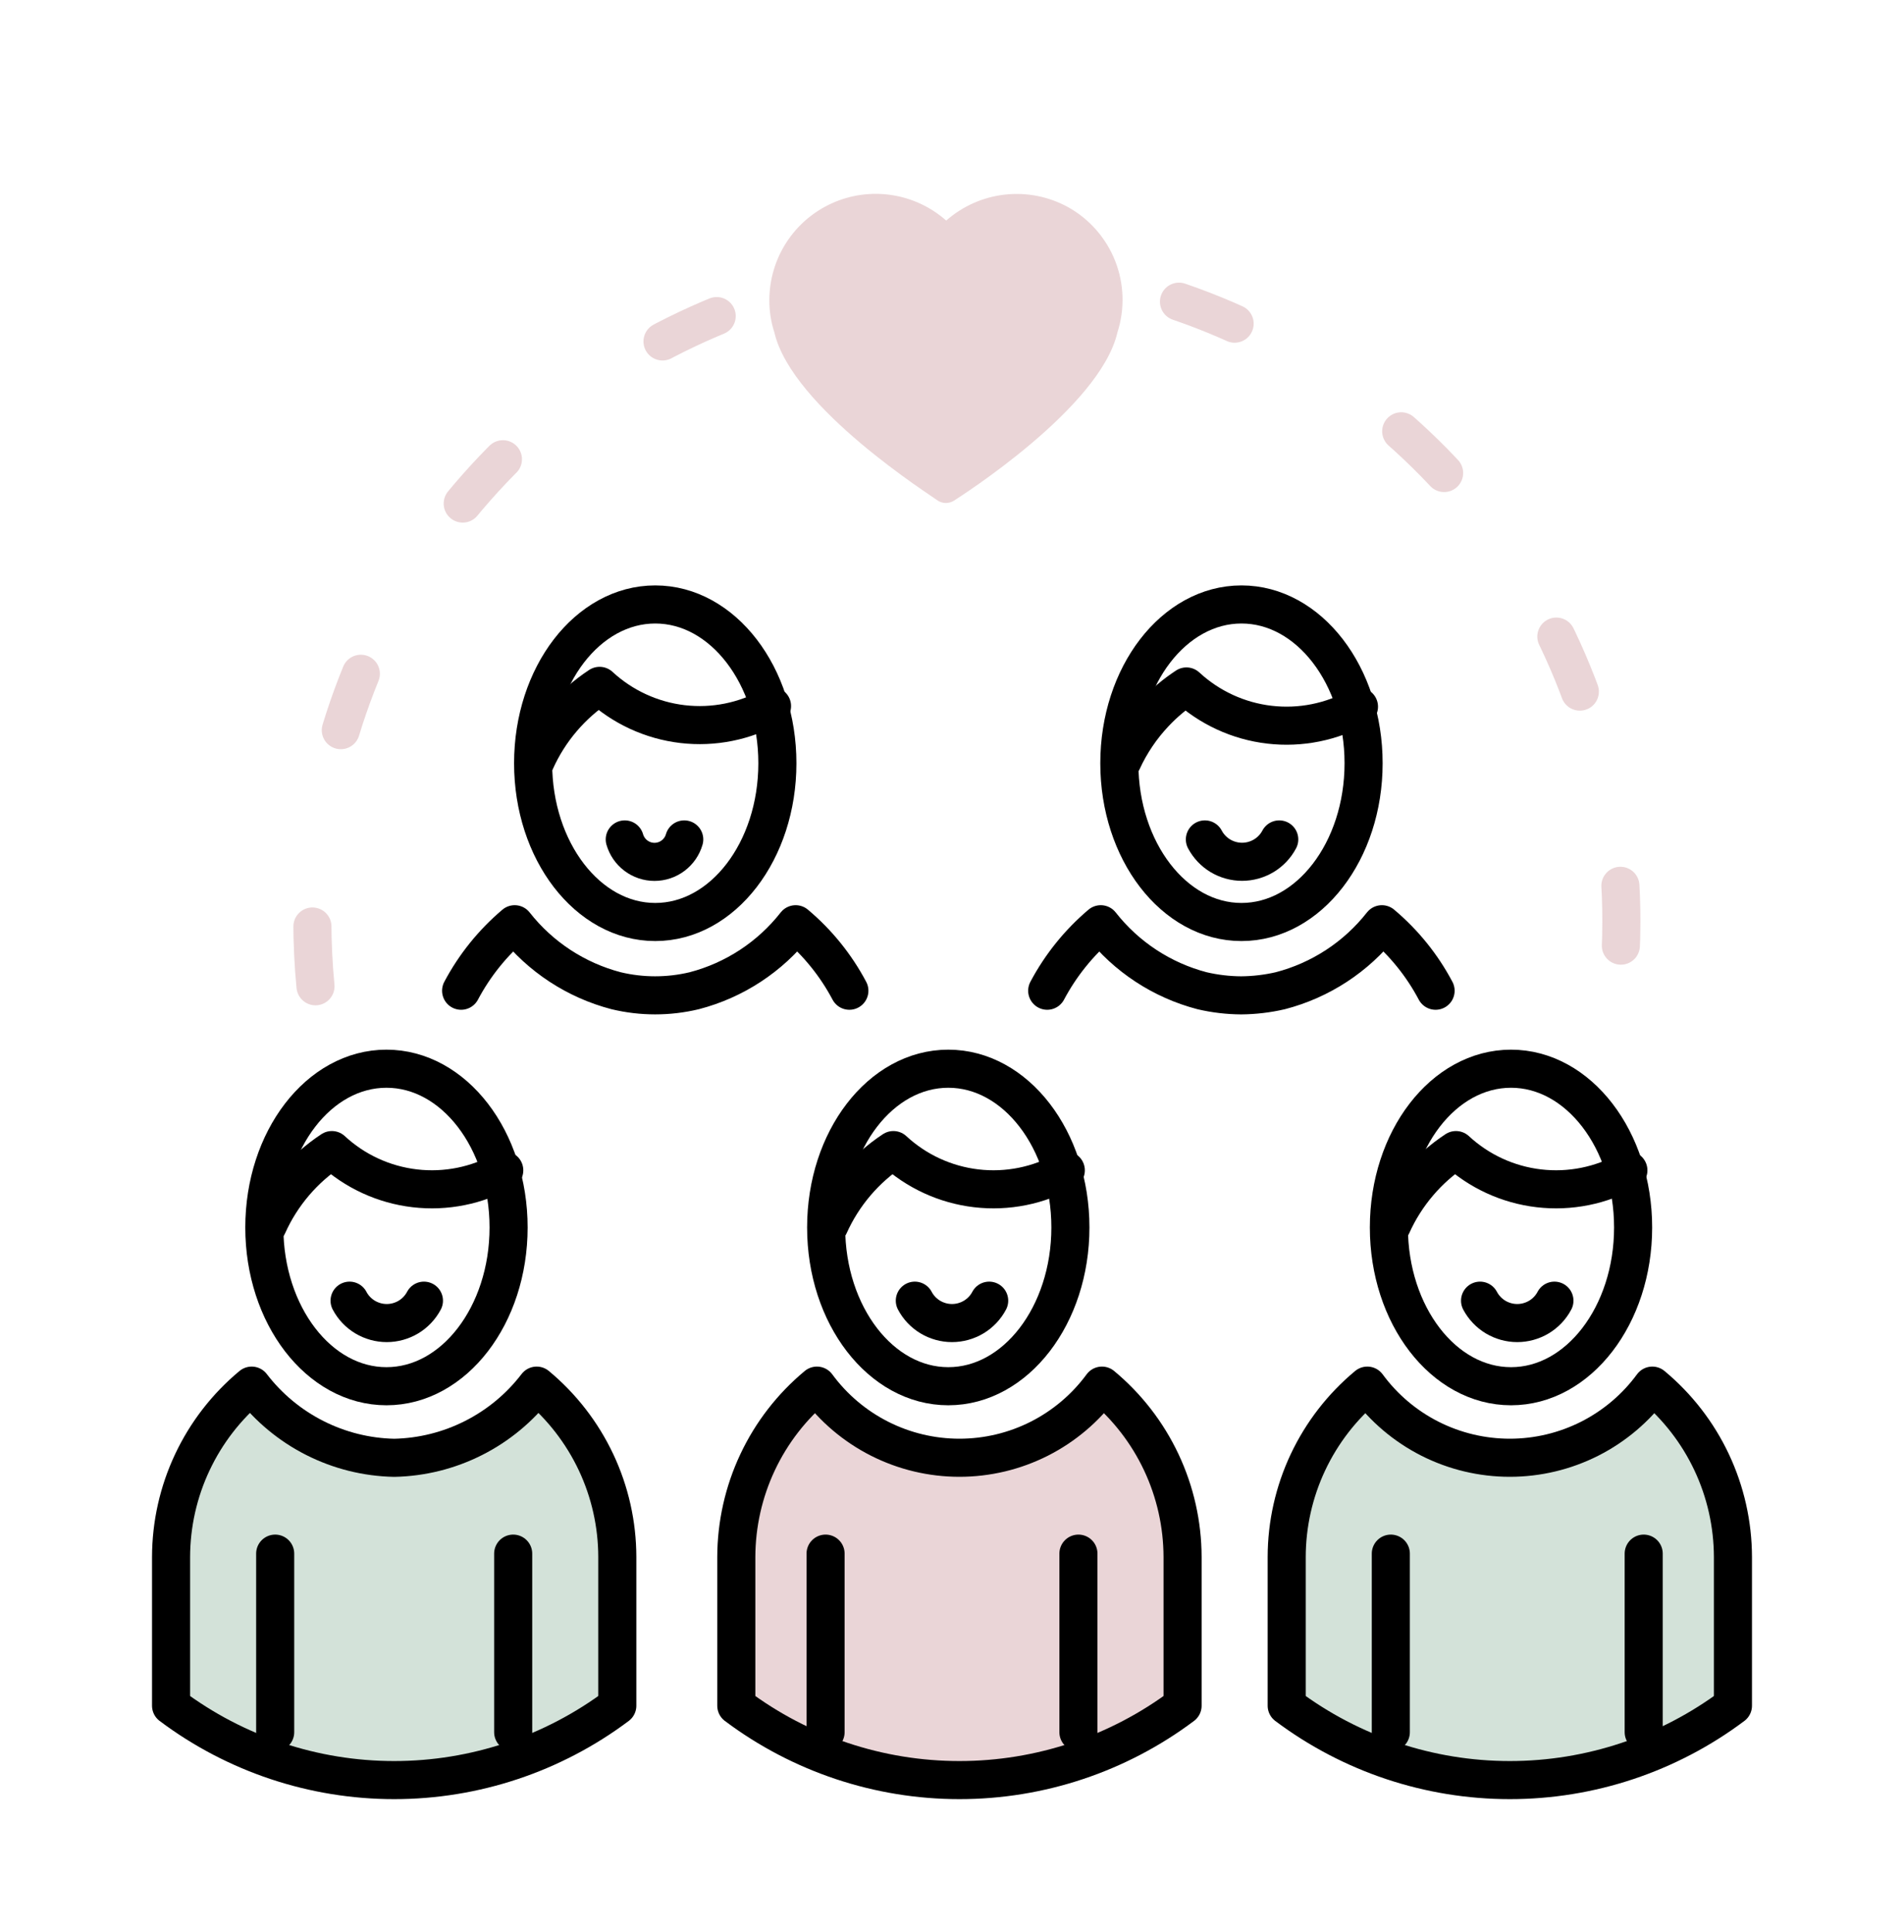
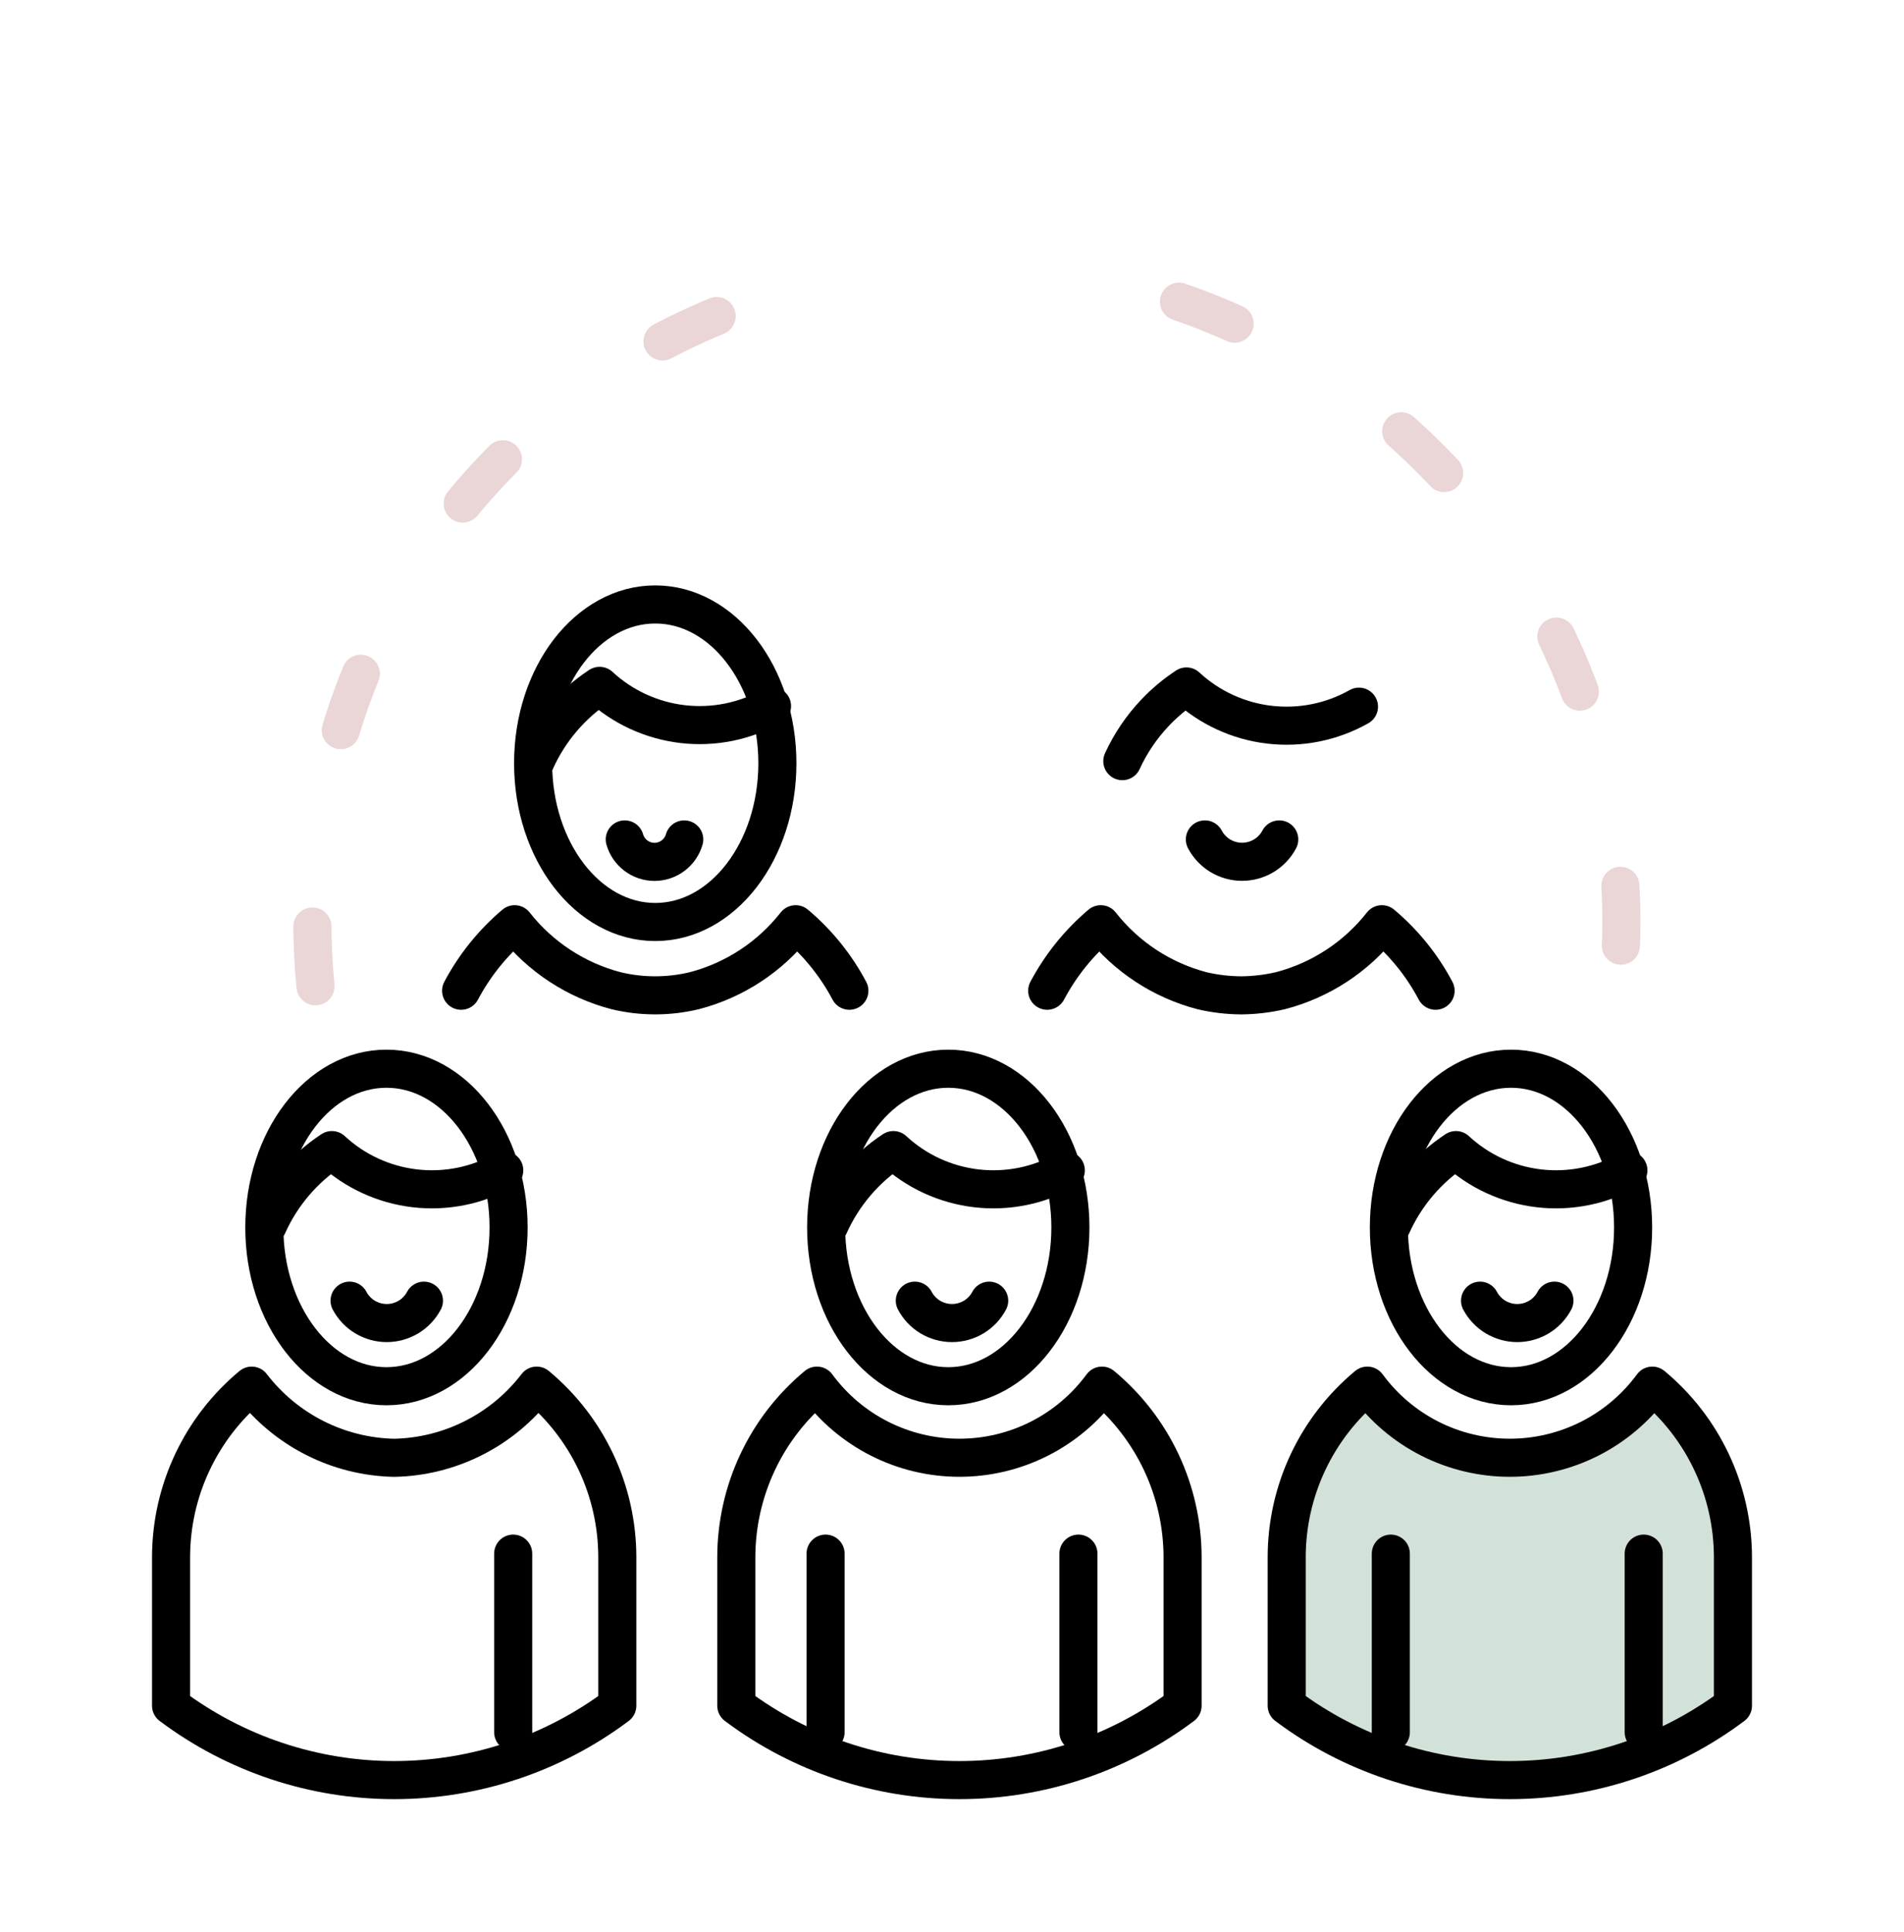
<svg xmlns="http://www.w3.org/2000/svg" width="70" height="71" viewBox="0 0 70 71" fill="none" version="1.1" id="svg32">
  <defs id="defs32" />
-   <path d="M22.695 57.222V62.691C20.329 64.466 17.45 65.425 14.492 65.425C11.534 65.425 8.656 64.466 6.289 62.691V57.222C6.292 56.02 6.558 54.833 7.071 53.745C7.583 52.657 8.328 51.695 9.253 50.927C9.872 51.734 10.664 52.391 11.57 52.85C12.477 53.31 13.476 53.559 14.492 53.58C15.508 53.559 16.507 53.31 17.414 52.85C18.321 52.391 19.113 51.734 19.731 50.927C20.656 51.695 21.401 52.657 21.914 53.745C22.426 54.833 22.693 56.02 22.695 57.222Z" fill="#246E42" fill-opacity="0.2" id="path1" />
-   <path d="M43.477 57.222V62.691C41.11 64.466 38.232 65.425 35.273 65.425C32.315 65.425 29.437 64.466 27.07 62.691V57.222C27.073 56.02 27.34 54.833 27.852 53.745C28.364 52.657 29.109 51.695 30.034 50.927C30.639 51.749 31.427 52.417 32.338 52.878C33.248 53.338 34.253 53.578 35.273 53.578C36.293 53.578 37.299 53.338 38.209 52.878C39.119 52.417 39.908 51.749 40.513 50.927C41.438 51.695 42.183 52.657 42.695 53.745C43.207 54.833 43.474 56.02 43.477 57.222Z" fill="#96313A" fill-opacity="0.2" id="path2" />
  <path d="M63.711 57.222V62.691C61.344 64.466 58.466 65.425 55.508 65.425C52.55 65.425 49.671 64.466 47.305 62.691V57.222C47.307 56.02 47.574 54.833 48.086 53.745C48.599 52.657 49.344 51.695 50.269 50.927C50.873 51.749 51.662 52.417 52.572 52.878C53.482 53.338 54.488 53.578 55.508 53.578C56.528 53.578 57.533 53.338 58.444 52.878C59.354 52.417 60.143 51.749 60.747 50.927C61.672 51.695 62.417 52.657 62.929 53.745C63.441 54.833 63.708 56.02 63.711 57.222Z" fill="#246E42" fill-opacity="0.2" id="path3" />
  <path d="M22.695 57.222V62.691C20.329 64.466 17.45 65.425 14.492 65.425C11.534 65.425 8.656 64.466 6.289 62.691V57.222C6.292 56.02 6.558 54.833 7.071 53.745C7.583 52.657 8.328 51.695 9.253 50.927C9.872 51.734 10.664 52.391 11.57 52.85C12.477 53.31 13.476 53.559 14.492 53.58C15.508 53.559 16.507 53.31 17.414 52.85C18.321 52.391 19.113 51.734 19.731 50.927C20.656 51.695 21.401 52.657 21.914 53.745C22.426 54.833 22.693 56.02 22.695 57.222Z" stroke="#263357" stroke-width="1.4" stroke-linecap="round" stroke-linejoin="round" id="path4" style="stroke:#000000;stroke-opacity:1" />
  <path d="M43.477 57.222V62.691C41.11 64.466 38.232 65.425 35.273 65.425C32.315 65.425 29.437 64.466 27.07 62.691V57.222C27.073 56.02 27.34 54.833 27.852 53.745C28.364 52.657 29.109 51.695 30.034 50.927C30.639 51.749 31.427 52.417 32.338 52.878C33.248 53.338 34.253 53.578 35.273 53.578C36.293 53.578 37.299 53.338 38.209 52.878C39.119 52.417 39.908 51.749 40.513 50.927C41.438 51.695 42.183 52.657 42.695 53.745C43.207 54.833 43.474 56.02 43.477 57.222Z" stroke="#263357" stroke-width="1.4" stroke-linecap="round" stroke-linejoin="round" id="path5" style="stroke:#000000;stroke-opacity:1" />
  <path d="M63.711 57.222V62.691C61.344 64.466 58.466 65.425 55.508 65.425C52.55 65.425 49.671 64.466 47.305 62.691V57.222C47.307 56.02 47.574 54.833 48.086 53.745C48.599 52.657 49.344 51.695 50.269 50.927C50.873 51.749 51.662 52.417 52.572 52.878C53.482 53.338 54.488 53.578 55.508 53.578C56.528 53.578 57.533 53.338 58.444 52.878C59.354 52.417 60.143 51.749 60.747 50.927C61.672 51.695 62.417 52.657 62.929 53.745C63.441 54.833 63.708 56.02 63.711 57.222Z" stroke="#263357" stroke-width="1.4" stroke-linecap="round" stroke-linejoin="round" id="path6" style="stroke:#000000;stroke-opacity:1" />
  <path d="M14.208 50.949C16.688 50.949 18.698 48.337 18.698 45.114C18.698 41.891 16.688 39.279 14.208 39.279C11.728 39.279 9.718 41.891 9.718 45.114C9.718 48.337 11.728 50.949 14.208 50.949Z" stroke="#263357" stroke-width="1.4" stroke-linecap="round" stroke-linejoin="round" id="path7" style="stroke:#000000;stroke-opacity:1" />
  <path d="M9.844 45.038C10.35 43.91 11.168 42.95 12.201 42.27C13.042 43.05 14.11 43.542 15.249 43.675C16.388 43.809 17.54 43.577 18.539 43.014" stroke="#263357" stroke-width="1.4" stroke-linecap="round" stroke-linejoin="round" id="path8" style="stroke:#000000;stroke-opacity:1" />
-   <path d="M10.117 57.102V63.664" stroke="#263357" stroke-width="1.4" stroke-linecap="round" stroke-linejoin="round" id="path9" style="stroke:#000000;stroke-opacity:1" />
  <path d="M18.867 57.102V63.664" stroke="#263357" stroke-width="1.4" stroke-linecap="round" stroke-linejoin="round" id="path10" style="stroke:#000000;stroke-opacity:1" />
  <path d="M34.863 50.949C37.343 50.949 39.353 48.337 39.353 45.114C39.353 41.891 37.343 39.279 34.863 39.279C32.384 39.279 30.373 41.891 30.373 45.114C30.373 48.337 32.384 50.949 34.863 50.949Z" stroke="#263357" stroke-width="1.4" stroke-linecap="round" stroke-linejoin="round" id="path11" style="stroke:#000000;stroke-opacity:1" />
  <path d="M30.488 45.038C30.995 43.91 31.812 42.95 32.845 42.27C33.687 43.05 34.754 43.542 35.893 43.675C37.032 43.809 38.184 43.577 39.184 43.014" stroke="#263357" stroke-width="1.4" stroke-linecap="round" stroke-linejoin="round" id="path12" style="stroke:#000000;stroke-opacity:1" />
  <path d="M30.352 57.102V63.664" stroke="#263357" stroke-width="1.4" stroke-linecap="round" stroke-linejoin="round" id="path13" style="stroke:#000000;stroke-opacity:1" />
  <path d="M39.648 57.102V63.664" stroke="#263357" stroke-width="1.4" stroke-linecap="round" stroke-linejoin="round" id="path14" style="stroke:#000000;stroke-opacity:1" />
  <path d="M24.09 33.887C26.57 33.887 28.58 31.274 28.58 28.052C28.58 24.829 26.57 22.216 24.09 22.216C21.61 22.216 19.6 24.829 19.6 28.052C19.6 31.274 21.61 33.887 24.09 33.887Z" stroke="#263357" stroke-width="1.4" stroke-linecap="round" stroke-linejoin="round" id="path15" style="stroke:#000000;stroke-opacity:1" />
  <path d="M16.953 36.413C17.448 35.48 18.116 34.651 18.922 33.969C19.865 35.169 21.175 36.027 22.652 36.413C23.595 36.639 24.579 36.639 25.523 36.413C27 36.029 28.31 35.17 29.252 33.969C30.062 34.649 30.732 35.479 31.227 36.413" stroke="#263357" stroke-width="1.4" stroke-linecap="round" stroke-linejoin="round" id="path16" style="stroke:#000000;stroke-opacity:1" />
  <path d="M19.688 27.975C20.194 26.847 21.012 25.887 22.044 25.208C22.886 25.987 23.953 26.479 25.092 26.613C26.232 26.747 27.384 26.515 28.383 25.951" stroke="#263357" stroke-width="1.4" stroke-linecap="round" stroke-linejoin="round" id="path17" style="stroke:#000000;stroke-opacity:1" />
-   <path d="M45.642 33.887C48.122 33.887 50.132 31.274 50.132 28.052C50.132 24.829 48.122 22.216 45.642 22.216C43.163 22.216 41.152 24.829 41.152 28.052C41.152 31.274 43.163 33.887 45.642 33.887Z" stroke="#263357" stroke-width="1.4" stroke-linecap="round" stroke-linejoin="round" id="path18" style="stroke:#000000;stroke-opacity:1" />
  <path d="M38.5 36.413C38.995 35.481 39.663 34.651 40.469 33.969C41.41 35.169 42.718 36.027 44.193 36.413C44.665 36.523 45.147 36.58 45.631 36.583C46.115 36.579 46.598 36.522 47.069 36.413C48.549 36.029 49.861 35.171 50.805 33.969C51.614 34.649 52.285 35.479 52.779 36.413" stroke="#263357" stroke-width="1.4" stroke-linecap="round" stroke-linejoin="round" id="path19" style="stroke:#000000;stroke-opacity:1" />
  <path d="M41.262 27.975C41.561 27.323 41.966 26.724 42.459 26.203C42.807 25.835 43.196 25.508 43.619 25.23C44.461 26.009 45.529 26.502 46.669 26.635C47.809 26.769 48.963 26.537 49.962 25.973" stroke="#263357" stroke-width="1.4" stroke-linecap="round" stroke-linejoin="round" id="path20" style="stroke:#000000;stroke-opacity:1" />
  <path d="M55.552 50.949C58.031 50.949 60.041 48.337 60.041 45.114C60.041 41.891 58.031 39.279 55.552 39.279C53.072 39.279 51.062 41.891 51.062 45.114C51.062 48.337 53.072 50.949 55.552 50.949Z" stroke="#263357" stroke-width="1.4" stroke-linecap="round" stroke-linejoin="round" id="path21" style="stroke:#000000;stroke-opacity:1" />
  <path d="M51.171 45.038C51.678 43.91 52.495 42.95 53.528 42.27C54.37 43.05 55.437 43.542 56.576 43.675C57.715 43.809 58.867 43.577 59.867 43.014" stroke="#263357" stroke-width="1.4" stroke-linecap="round" stroke-linejoin="round" id="path22" style="stroke:#000000;stroke-opacity:1" />
  <path d="M51.133 57.102V63.664" stroke="#263357" stroke-width="1.4" stroke-linecap="round" stroke-linejoin="round" id="path23" style="stroke:#000000;stroke-opacity:1" />
  <path d="M60.43 57.102V63.664" stroke="#263357" stroke-width="1.4" stroke-linecap="round" stroke-linejoin="round" id="path24" style="stroke:#000000;stroke-opacity:1" />
-   <path d="M39.26 7.609C38.554 7.223 37.745 7.063 36.945 7.152C36.145 7.241 35.391 7.575 34.787 8.107C34.223 7.607 33.526 7.282 32.781 7.169C32.036 7.056 31.275 7.16 30.588 7.47C29.901 7.779 29.318 8.281 28.909 8.914C28.501 9.547 28.284 10.285 28.284 11.038C28.283 11.439 28.346 11.838 28.47 12.22C29.116 14.998 34.273 18.235 34.486 18.405C34.573 18.459 34.673 18.487 34.776 18.487C34.878 18.487 34.979 18.459 35.066 18.405C35.284 18.262 40.441 14.998 41.081 12.22C41.359 11.359 41.33 10.429 40.998 9.588C40.665 8.747 40.051 8.047 39.26 7.609Z" fill="#96313A" fill-opacity="0.2" id="path25" />
  <path d="M12.852 47.805C12.983 48.053 13.18 48.261 13.421 48.406C13.662 48.55 13.938 48.627 14.219 48.627C14.5 48.627 14.776 48.55 15.017 48.406C15.257 48.261 15.454 48.053 15.586 47.805" stroke="#263357" stroke-width="1.4" stroke-linecap="round" stroke-linejoin="round" id="path26" style="stroke:#000000;stroke-opacity:1" />
  <path d="M33.633 47.805C33.764 48.053 33.961 48.261 34.202 48.406C34.443 48.55 34.719 48.627 35 48.627C35.281 48.627 35.557 48.55 35.798 48.406C36.039 48.261 36.236 48.053 36.367 47.805" stroke="#263357" stroke-width="1.4" stroke-linecap="round" stroke-linejoin="round" id="path27" style="stroke:#000000;stroke-opacity:1" />
  <path d="M54.414 47.805C54.546 48.053 54.743 48.261 54.983 48.406C55.224 48.55 55.5 48.627 55.781 48.627C56.062 48.627 56.338 48.55 56.579 48.406C56.82 48.261 57.017 48.053 57.148 47.805" stroke="#263357" stroke-width="1.4" stroke-linecap="round" stroke-linejoin="round" id="path28" style="stroke:#000000;stroke-opacity:1" />
  <path d="M44.297 30.852C44.429 31.1 44.626 31.308 44.866 31.453C45.107 31.597 45.383 31.674 45.664 31.674C45.945 31.674 46.221 31.597 46.462 31.453C46.703 31.308 46.9 31.1 47.031 30.852" stroke="#263357" stroke-width="1.4" stroke-linecap="round" stroke-linejoin="round" id="path29" style="stroke:#000000;stroke-opacity:1" />
  <path d="M22.969 30.852C23.037 31.089 23.18 31.298 23.378 31.447C23.575 31.596 23.815 31.677 24.062 31.677C24.31 31.677 24.55 31.596 24.747 31.447C24.945 31.298 25.088 31.089 25.156 30.852" stroke="#263357" stroke-width="1.4" stroke-linecap="round" stroke-linejoin="round" id="path30" style="stroke:#000000;stroke-opacity:1" />
  <path d="M43.345 11.088C48.092 12.714 52.212 15.783 55.128 19.866C58.044 23.949 59.611 28.842 59.609 33.859C59.609 35.489 59.446 37.114 59.123 38.71" stroke="#96313A" stroke-opacity="0.2" stroke-width="1.4" stroke-linecap="round" stroke-linejoin="round" stroke-dasharray="2.2 7.32" id="path31" />
  <path d="M11.599 36.249C11.523 35.462 11.484 34.663 11.484 33.859C11.483 29.071 12.91 24.391 15.583 20.418C18.256 16.445 22.054 13.36 26.491 11.558" stroke="#96313A" stroke-opacity="0.2" stroke-width="1.4" stroke-linecap="round" stroke-linejoin="round" stroke-dasharray="2.2 7.32" id="path32" />
</svg>